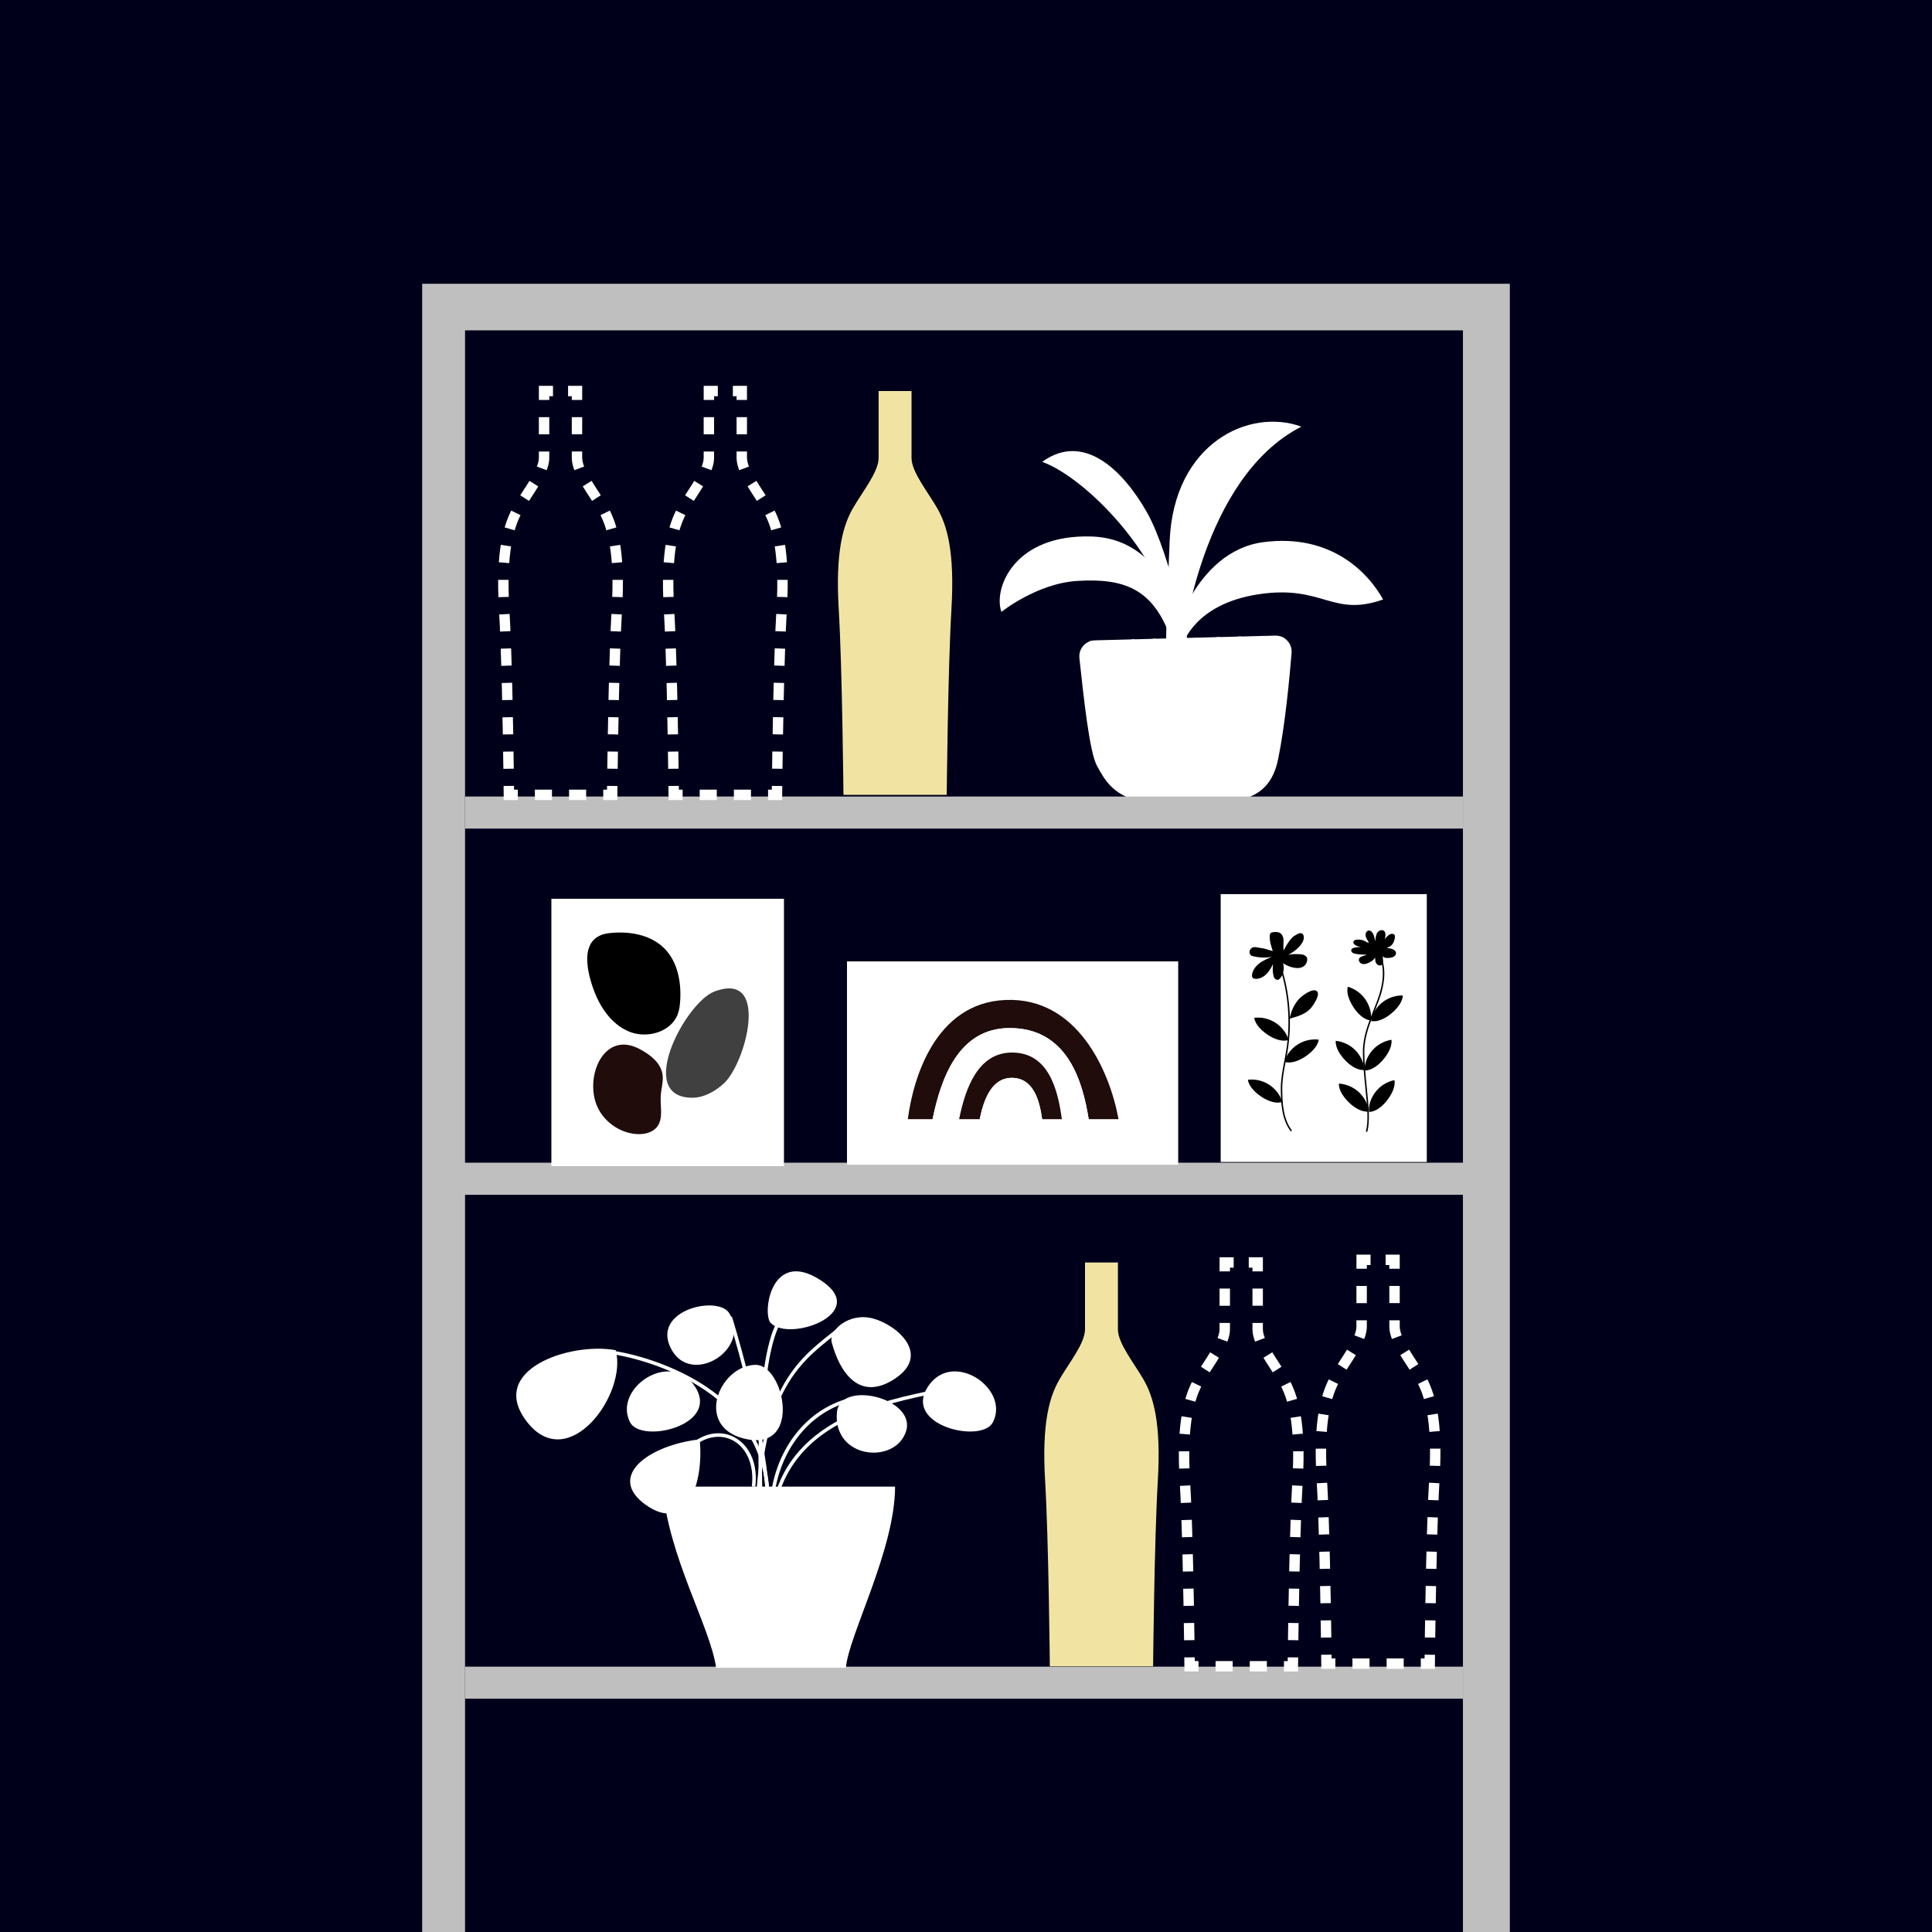
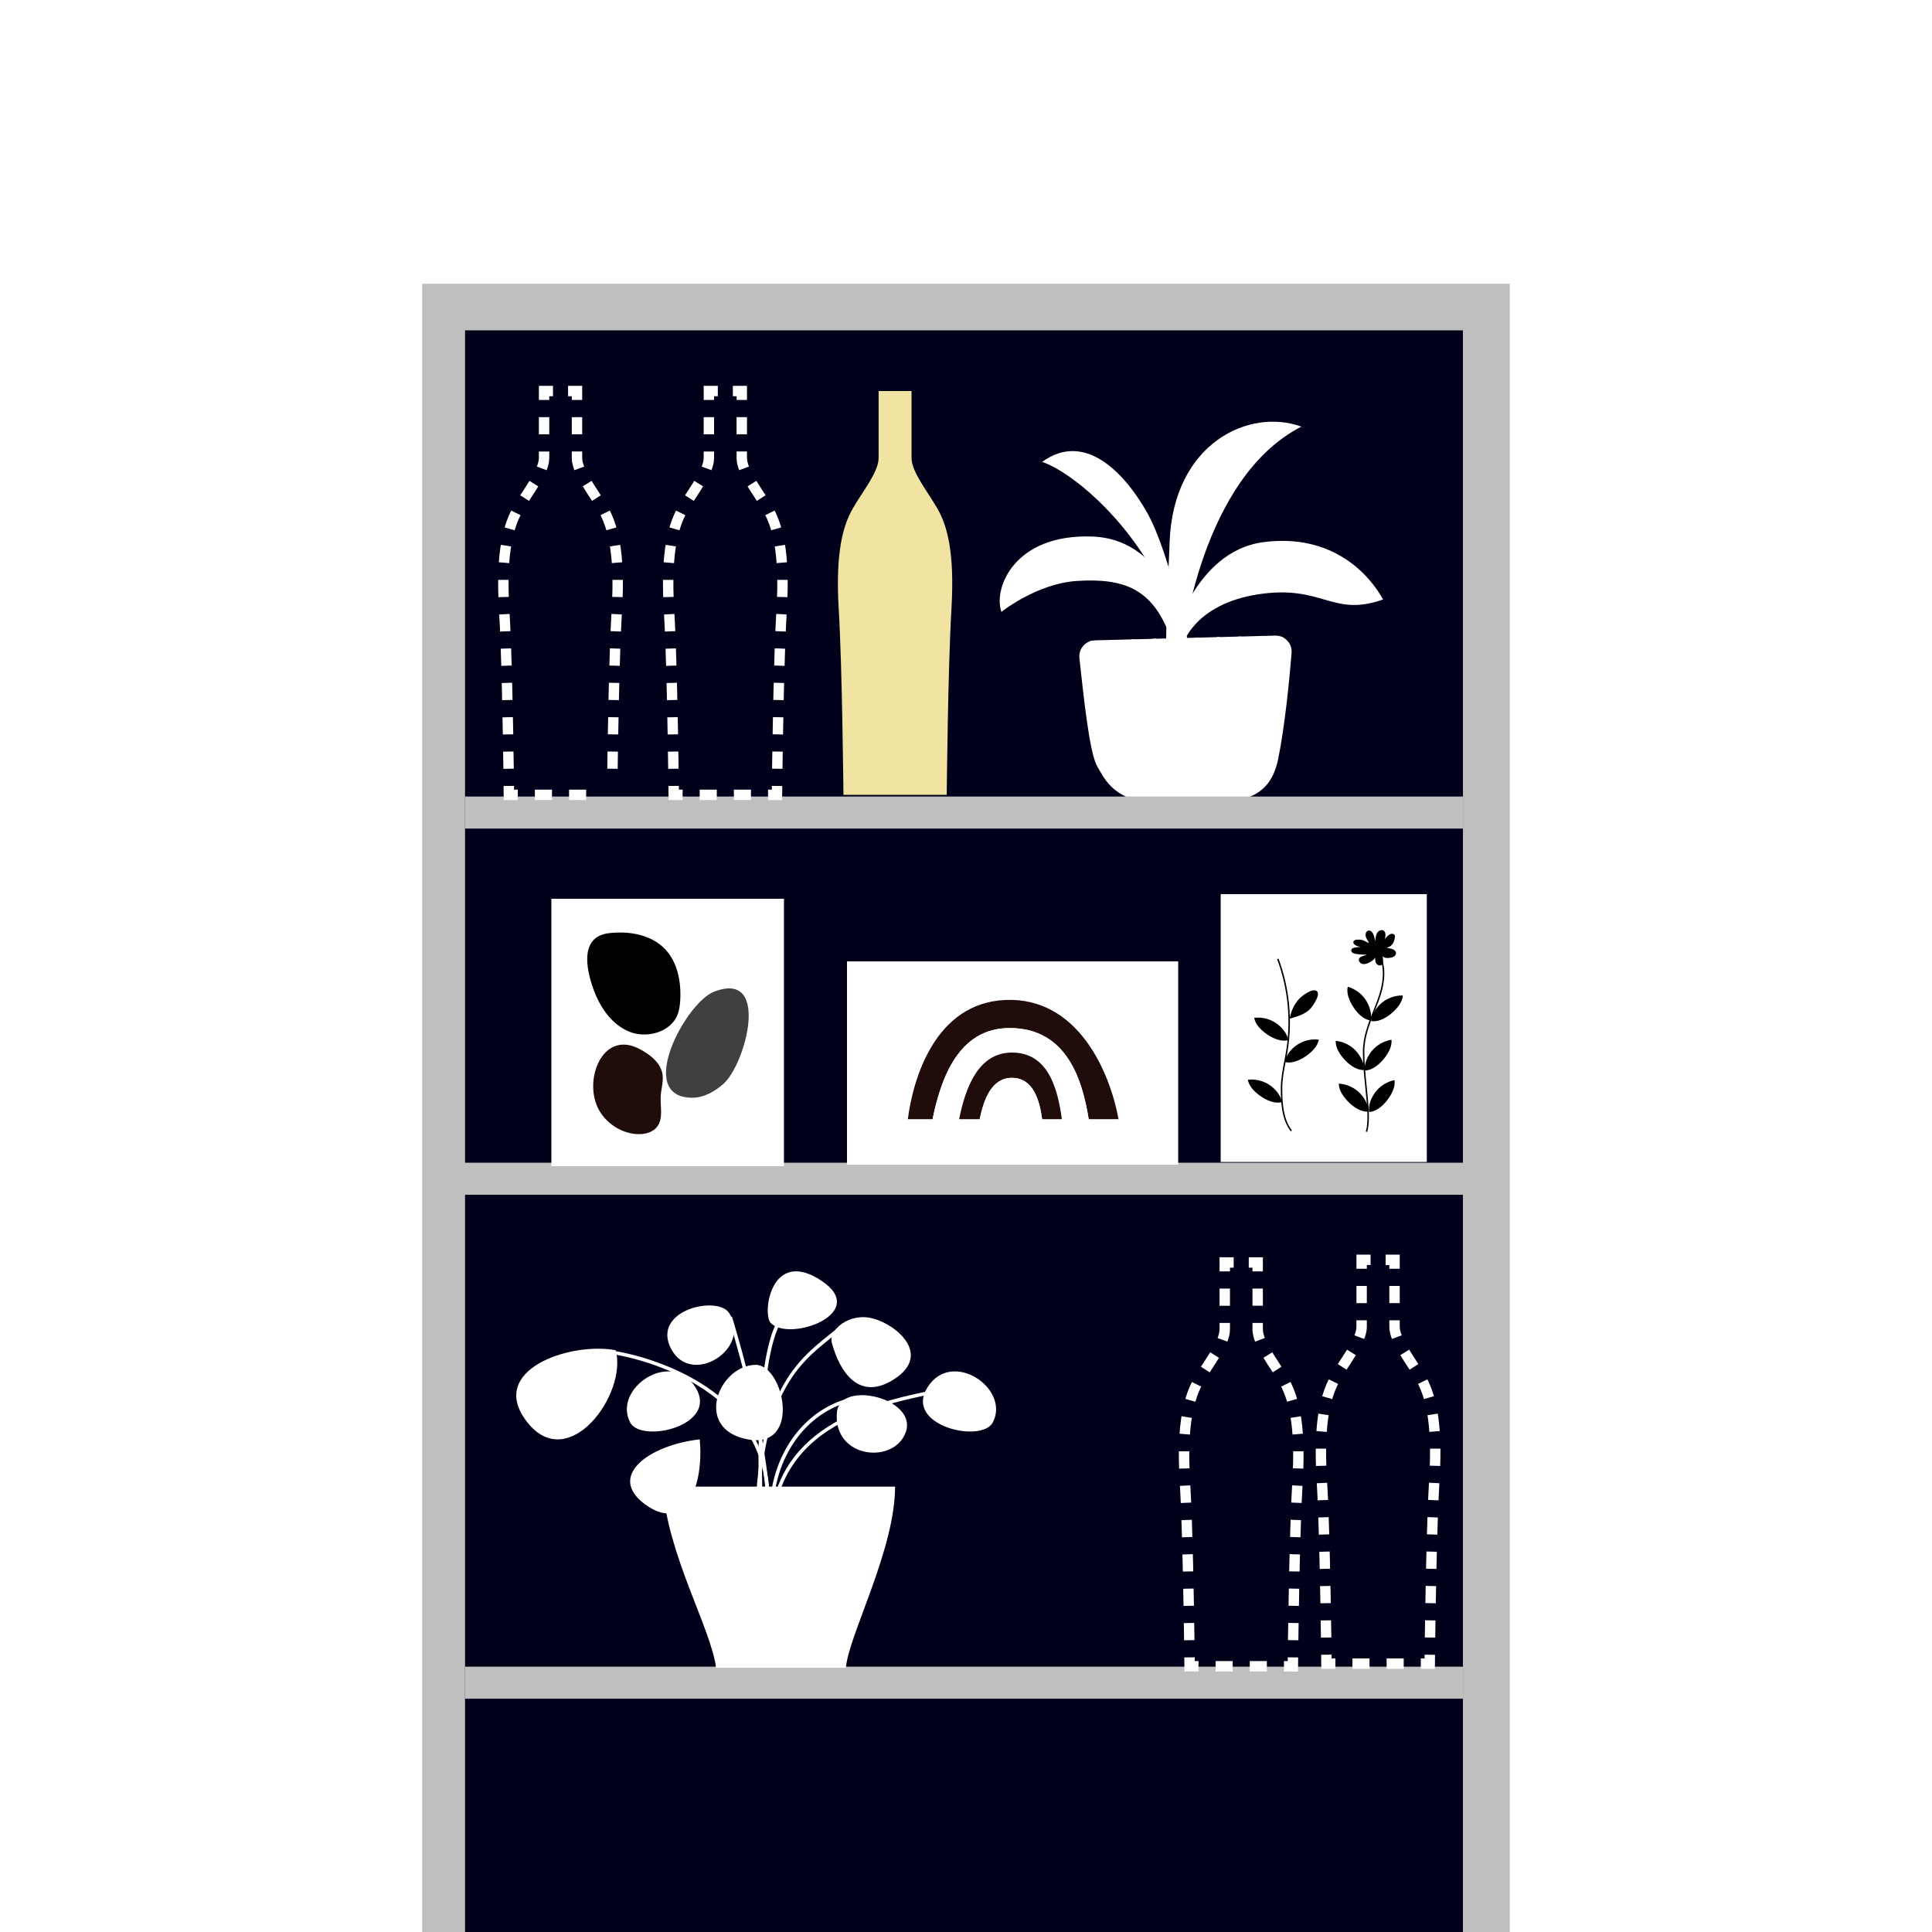
<svg xmlns="http://www.w3.org/2000/svg" id="Layer_1" data-name="Layer 1" viewBox="0 0 1300 1300">
  <defs>
    <style>
      .cls-1 {
        stroke-dasharray: 0 0 11.56 11.56;
      }

      .cls-1, .cls-2, .cls-3, .cls-4 {
        fill: none;
        stroke: #fff;
        stroke-miterlimit: 10;
        stroke-width: 7px;
      }

      .cls-2 {
        stroke-dasharray: 0 0 11.56 11.56;
      }

      .cls-5 {
        fill: #00001b;
      }

      .cls-6 {
        fill: #fff;
      }

      .cls-7 {
        fill: #f1e4a3;
      }

      .cls-8 {
        fill: #bfbfbf;
      }

      .cls-9 {
        fill: #1f0c0b;
      }

      .cls-10 {
        fill: #404040;
      }

      .cls-3 {
        stroke-dasharray: 0 0 11.5 11.5;
      }
    </style>
  </defs>
-   <rect class="cls-5" y="0" width="1300" height="1300" />
  <g>
    <rect class="cls-8" x="284.07" y="190.94" width="731.86" height="1109.06" />
    <rect class="cls-5" x="312.92" y="222.29" width="671.46" height="1077.71" />
    <g>
      <g>
        <path class="cls-6" d="m797.47,427.37s-9.95-64.46-62.56-66.35c-52.61-1.9-66.71,35.07-61.08,50.71,0,0,23.89-19.2,51.13-20.85,31.28-1.9,50.24,5.21,62.09,36.5l5.69,18.46,4.74-18.46Z" />
        <path class="cls-6" d="m701.25,310.78c25.59,9.01,73.94,54.51,87.21,104.75,13.27,50.24,4.27,30.31,4.27,30.31l9.01-2.79s-13.75-69.59-29.86-98.08c-16.12-28.49-42.66-54.56-70.62-34.18Z" />
        <path class="cls-6" d="m787.04,363.86c-2.86,65.75-2.37,70.15-2.37,70.15h11.09s12.13-112.33,79.91-146.93c-35.07-12.8-85.77,11.03-88.63,76.78Z" />
        <path class="cls-6" d="m788.45,431.94s14.71-60.96,61.63-67.13c46.92-6.16,71.57,22.18,80.57,38.58-34.6,12.14-40.29-10.14-83.89-3.51-43.6,6.64-51,34.13-51,34.13l-7.32-2.07Z" />
      </g>
      <path class="cls-6" d="m869.08,439.32c-1.4,17.09-4.41,48.92-9.05,71.47-3.24,15.7-11.08,23.08-22.65,26.62h-.01c-1.4.44-2.85.81-4.36,1.13h-.01c-1.72.37-3.5.68-5.35.94-.71.1-1.42.19-2.15.27h-.01c-1.91.22-3.87.39-5.91.53-.11.01-.22.01-.33.02-8.82.59-18.82.53-29.83.82-8.6.22-15.62-.43-21.39-1.67-.38-.08-.75-.16-1.11-.24-18.8-4.43-24.01-15.42-28.69-23.68-5.26-9.32-9.14-47.37-11.93-72.72-.55-4.91,2.29-9.37,6.58-11.13.69-.28,1.41-.5,2.16-.64.55-.1,1.11-.16,1.69-.17l10.34-.27,2.22-.05,12.07-.32,2.2-.05,12.09-.32,2.21-.07,12.11-.32,2.22-.05,12.13-.32,2.21-.05,12.15-.33,2.22-.05,12.15-.32,2.24-.05,12.17-.33,2.22-.05,8.38-.22c1.32-.03,2.58.16,3.75.57.74.25,1.45.58,2.1.98,3.37,2.03,5.52,5.84,5.17,10.09Z" />
      <g>
        <path class="cls-6" d="m767.13,536.51h-3.25c-8.63-8.25-15.43-19.68-19.84-33.37-4.5-13.97-6.2-28.68-7.86-42.92l-3.31-28.55c.69-.28,1.41-.5,2.16-.64l3.36,28.94c1.64,14.13,3.34,28.74,7.76,42.51,4.59,14.25,11.81,25.95,20.98,34.03Z" />
        <path class="cls-6" d="m774.64,536.51h-2.89c-7.06-8.57-12.64-20.27-15.92-33.44-3.51-14.15-4.73-27.62-6.01-41.87l-2.77-30.61,2.22-.05,2.75,30.48c1.28,14.16,2.49,27.54,5.95,41.55,3.38,13.59,9.26,25.54,16.66,33.96Z" />
        <path class="cls-6" d="m782.24,536.51h-2.58c-5.5-9.11-9.81-21.08-12.03-33.51-2.52-14.16-3.33-26.8-4.19-40.17l-2.09-32.62,2.2-.05,2.1,32.53c.85,13.31,1.66,25.89,4.15,39.93,2.26,12.7,6.75,24.9,12.43,33.89Z" />
        <path class="cls-6" d="m789.93,536.51h-2.37c-2.53-6.71-6.51-18.98-8.13-33.59-1.53-13.78-1.95-25.33-2.41-37.56l-1.37-35.53,2.21-.07,1.37,35.52c.46,12.18.88,23.7,2.4,37.39,1.23,11.04,4.3,23.48,8.3,33.83Z" />
        <path class="cls-6" d="m797.74,536.51h-2.25c-.24-1.6-.52-3.32-.81-5.08-1.32-8.15-2.96-18.29-3.45-28.57-.59-12.52-.68-22.43-.76-32.94-.03-3.2-.05-6.43-.11-9.8l-.39-30.65,2.22-.05.39,30.67c.04,3.38.07,6.62.1,9.83.09,10.48.17,20.38.76,32.86.48,10.15,2.12,20.23,3.42,28.33.31,1.89.6,3.71.86,5.42Z" />
        <path class="cls-6" d="m805.27,502.83c-.09,5.53.11,10.96.29,16.2.22,6.36.44,12.42.07,17.48h-2.21c.37-4.97.15-11.05-.07-17.4-.19-5.27-.38-10.73-.31-16.31.13-8.52.29-15.57.46-22.4.16-6.76.33-13.14.41-20.31l.4-30.99,2.21-.05-.4,31.08c-.09,7.19-.25,13.58-.41,20.34-.16,6.82-.33,13.87-.45,22.38Z" />
        <path class="cls-6" d="m820.91,428.66l-1.22,31.49c-.58,14.72-1.36,25.83-2.61,42.75-.24,3.17-.4,6.36-.57,9.44-.48,8.9-.93,17.39-2.86,24.18h-2.3c2.01-6.63,2.46-15.23,2.94-24.3.16-3.1.33-6.29.57-9.49,1.24-16.88,2.04-27.98,2.61-42.67l1.21-31.35,2.22-.05Z" />
        <path class="cls-6" d="m835.29,428.29l-2.06,31.88c-.93,14.4-1.94,24.4-4.35,42.78-.21,1.59-.4,3.17-.6,4.75-1.33,10.7-2.6,20.89-6.51,28.81h-2.48c4.12-7.72,5.42-18.13,6.78-29.08.21-1.58.4-3.16.61-4.75,2.4-18.33,3.4-28.29,4.33-42.65l2.04-31.69,2.24-.05Z" />
        <path class="cls-6" d="m849.68,427.9l-2.91,32.3c-1.36,15.16-2.73,24.75-6.08,42.8l-.21,1.11c-2.15,11.57-4.35,23.48-10.53,32.4h-2.72c6.58-8.56,8.76-20.37,11.07-32.79l.21-1.11c3.34-17.97,4.7-27.52,6.06-42.6l2.89-32.05,2.22-.05Z" />
        <path class="cls-6" d="m863.91,429.23l-3.59,30.99c-1.61,13.84-3.05,22.86-7.84,42.83-2.58,10.77-5.7,23.8-14.28,33.46h-3.01c8.48-8.52,11.91-20.47,15.14-33.96,4.7-19.6,6.13-28.19,7.8-42.58l3.69-31.72c.74.25,1.45.58,2.1.98Z" />
      </g>
    </g>
    <rect class="cls-8" x="312.92" y="535.97" width="671.46" height="21.57" />
    <rect class="cls-8" x="310.73" y="782.36" width="677.96" height="21.57" />
    <rect class="cls-8" x="312.92" y="1121.46" width="671.46" height="21.57" />
    <g>
      <g>
        <rect class="cls-6" x="573.05" y="650.04" width="216.6" height="130.56" />
        <path class="cls-6" d="m792.78,783.73h-222.86v-136.83h222.86v136.83Zm-216.6-6.27h210.33v-124.29h-210.33v124.29Z" />
      </g>
      <path class="cls-9" d="m752.65,753.08h-20.09c-4.15-25.99-14.5-61.35-53.23-61.33-34.59.02-46.28,34.33-51.83,61.33h-16.64c3.36-26.16,17.82-78.33,65.85-80.23,48.03-1.9,69.84,47.25,75.94,80.23Z" />
      <path class="cls-6" d="m732.56,753.08h-18.07c-2.75-20.29-9.06-44.84-33.55-44.84-22.78,0-31.34,23.79-35.58,44.84h-17.86c5.55-27,17.24-61.31,51.83-61.33,38.74-.02,49.08,35.34,53.23,61.33Z" />
      <path class="cls-9" d="m714.49,753.08h-13.25c-1.81-12.98-5.98-27.82-20.44-27.82-13.46,0-18.86,14.42-21.58,27.82h-13.85c4.24-21.05,12.8-44.84,35.58-44.84,24.49,0,30.8,24.55,33.55,44.84Z" />
      <path class="cls-6" d="m701.24,753.08h-42.02c2.72-13.4,8.12-27.82,21.58-27.82,14.46,0,18.63,14.84,20.44,27.82Z" />
    </g>
    <g>
      <path class="cls-6" d="m517.95,1034.83c-1.47-75.2,69.81-90.74,104.06-98.21,7.46-1.63,13.35-2.91,16.42-4.32l.99,2.15c-3.3,1.51-9.3,2.82-16.9,4.48-17.26,3.76-43.35,9.45-64.78,23.36-25.45,16.52-38.04,40.91-37.42,72.49l-2.37.05Z" />
      <path class="cls-6" d="m515.42,1006.21c-.83-29.24-14.8-53.17-41.52-71.13-20.96-14.09-46.4-21.67-63.22-24.08l.34-2.34c17.08,2.44,42.92,10.15,64.21,24.45,27.39,18.41,41.71,42.98,42.57,73.03l-2.37.07Z" />
      <path class="cls-6" d="m515.42,1006.27c-4.1-52.86-24.98-118.96-25.19-119.62l2.26-.72c.21.66,21.18,67.03,25.3,120.16l-2.36.18Z" />
      <path class="cls-6" d="m510.7,1009.88c-2.98-111.74,14.64-124.12,15.39-124.6l1.26,2.01c-.15.1-17.2,13.28-14.28,122.53l-2.37.06Z" />
      <path class="cls-6" d="m510.59,1019.98l-2.37-.06c2.24-83.79,28.67-104.92,49.91-121.89,2.52-2.01,4.89-3.91,7.21-5.89l1.54,1.8c-2.34,2-4.74,3.91-7.27,5.93-21.94,17.54-46.81,37.42-49.02,120.11Z" />
-       <path class="cls-6" d="m508.21,1000.45l-2.35-.3c1.69-13.3-2.82-24.94-11.76-30.37-7.52-4.56-16.94-3.86-25.2,1.87l-1.35-1.95c9.06-6.28,19.44-7.01,27.78-1.95,9.76,5.92,14.7,18.45,12.89,32.7Z" />
      <path class="cls-6" d="m520.32,1013.58l-2.36-.13c2.03-37.19,24.77-66.68,56.57-73.4l.49,2.32c-30.74,6.49-52.72,35.11-54.7,71.21Z" />
      <path class="cls-6" d="m445.86,1000.3c3.67,47,32.31,94.73,35.98,121.9h87.38c1.47-21.08,33.06-79.31,33.06-121.9h-156.42Z" />
      <path class="cls-6" d="m414.28,908.51c-31.01-5.7-87.21,13.48-59.39,48.6,27.82,35.12,67.47-19.3,59.39-48.6Z" />
      <path class="cls-6" d="m470.82,968.52c-34.51,3.87-63.21,25.17-36.01,44.26,27.2,19.09,38.95-14.36,36.01-44.26Z" />
      <path class="cls-6" d="m490.65,883.54c-7.78-12.22-52.56-1.99-39.13,23.97,13.43,25.96,54.55.26,39.13-23.97Z" />
      <path class="cls-6" d="m518.55,890.15c-5.74-6.09,0-50.67,33.79-28.64,33.78,22.03-21.31,41.86-33.79,28.64Z" />
      <path class="cls-6" d="m559.68,903.37c5.18,19.49,18.38,40.4,42.6,24.24,24.22-16.16,1.46-35.99-14.7-40.39-16.16-4.41-30.11,7.86-27.9,16.16Z" />
      <path class="cls-6" d="m508.27,918.37c-24.96.55-41.86,43.34-5.14,50.15,36.72,6.81,24.23-50.58,5.14-50.15Z" />
      <path class="cls-6" d="m424.01,957.11c7.54,14.42,60.24,2.14,43.87-23.73-16.36-25.86-55.8.91-43.87,23.73Z" />
      <path class="cls-6" d="m668.04,957.11c-7.54,14.42-60.24,2.14-43.87-23.73,16.36-25.86,55.8.91,43.87,23.73Z" />
      <path class="cls-6" d="m563.14,950.37c1.91-22.21,53.82-9.51,46.47,12.87-7.34,22.38-49.17,18.53-46.47-12.87Z" />
    </g>
    <g>
      <g>
        <rect class="cls-6" x="824.87" y="605.14" width="131.7" height="173.23" />
        <path class="cls-6" d="m960.06,781.86h-138.69v-180.21h138.69v180.21Zm-131.7-6.98h124.72v-166.25h-124.72v166.25Z" />
      </g>
      <g>
        <path d="m868.51,761.27c-6.11-8.16-6.65-18.73-6.69-28.86-.02-6.13,1.16-12.24,2.3-18.15.43-2.25.88-4.58,1.26-6.87,3.4-20.79,1.33-42.22-6.01-61.97l.94-.35c7.39,19.91,9.49,41.52,6.05,62.48-.38,2.31-.83,4.64-1.27,6.9-1.13,5.86-2.3,11.92-2.28,17.95.04,9.96.57,20.35,6.49,28.27l-.8.6Z" />
-         <path d="m849.03,638c-2.86-.27-5.62-1.71-7.46.49-1.86,2.21-.09,4.45.68,4.67,4.4,1.26,9.09,1.49,13.59.67-2.85,1.17-5.74,2.37-8.22,4.21-2.48,1.84-4.54,4.43-5.1,7.47-.16.88-.16,1.9.49,2.53.46.44,1.13.57,1.76.6,2.74.14,5.39-1.25,7.35-3.18,1.95-1.93,3.3-4.38,4.55-6.83-.39,2.37-.37,4.81.07,7.18.18.96.45,1.95,1.1,2.68.66.73,1.8,1.09,2.64.59,3.02-2.22,4.1-7.63,2.78-10.94,5.3,3.35,13.46,5.37,15.88-.41,1.88-4.52-2.2-5.5-3.9-5.61-4.2-.28-8.86-.42-12.09,2.27,5.19-2.48,10.52-5.48,13.34-10.5,1.77-3.15.78-7.79-3.68-5.26-1.29.73-2.59,1.39-3.56,2.5-2.21,2.52-4.05,5.36-5.44,8.41-.49-1.99-.12-4.07-.12-6.12,0-2.05-.49-4.32-2.18-5.48-1.4-.97-3.26-.93-4.95-.67-.57.09-1.18.21-1.59.62-.47.47-.55,1.19-.58,1.86-.15,3.65.95,6.77,2.02,10.16-2.4-.38-4.79-1.67-7.36-1.9Z" />
        <path d="m858.46,688.34c-4.22-2.83-9.47-4.09-14.52-3.48.35,2.43,1.71,4.61,3.31,6.47,4.08,4.74,13.17,10.5,19.67,8.5-.94-4.61-4.61-8.92-8.45-11.49Z" />
        <path d="m854.2,730.03c-4.22-2.83-9.47-4.09-14.52-3.48.35,2.43,1.71,4.61,3.31,6.47,4.08,4.74,13.17,10.5,19.67,8.5-.94-4.61-4.61-8.92-8.45-11.49Z" />
        <path d="m872.83,703.03c4.22-2.83,9.47-4.09,14.52-3.48-.35,2.43-1.71,4.61-3.31,6.47-4.08,4.74-13.17,10.5-19.67,8.5.94-4.61,4.61-8.92,8.45-11.49Z" />
        <path d="m881.64,678.82c-3.6,3.74-8.87,5.25-13.88,6.61.97-4.94,3.01-9.77,6.48-13.41,1.78-1.87,9.41-7.85,12.07-4.85,2.15,2.43-2.93,9.83-4.67,11.64Z" />
      </g>
      <g>
        <path d="m919.98,761.66l-.96-.28c2.01-6.74.89-17.68-.29-29.25-.83-8.13-1.69-16.54-1.68-24.71.02-9.76,3.7-19.02,7.26-27.98.8-2.01,1.6-4.01,2.35-6.02,3.72-9.88,6.62-23.7-.74-33.43l.8-.6c7.63,10.09,4.69,24.27.87,34.38-.76,2.01-1.56,4.02-2.36,6.04-3.53,8.87-7.18,18.04-7.19,27.61-.01,8.11.84,16.5,1.67,24.6,1.19,11.68,2.32,22.71.25,29.64Z" />
        <path d="m918.95,672.78c-2.81-4.24-7.16-7.42-12.05-8.81-.62,2.38-.2,4.91.56,7.24,1.94,5.95,8.1,14.77,14.86,15.43.91-4.62-.82-10.01-3.37-13.86Z" />
        <path d="m929.82,674.74c3.92-3.24,9.02-5.02,14.1-4.92-.1,2.45-1.23,4.75-2.64,6.76-3.59,5.13-12.05,11.77-18.71,10.43.47-4.68,3.69-9.34,7.26-12.28Z" />
        <path d="m912.21,706.92c-3.5-3.68-8.35-6.06-13.41-6.57-.19,2.45.66,4.87,1.81,7.03,2.95,5.52,10.56,13.12,17.33,12.6.09-4.7-2.55-9.71-5.74-13.06Z" />
        <path d="m923.25,706.95c3.29-3.87,8-6.51,13.02-7.31.33,2.43-.39,4.9-1.42,7.12-2.63,5.68-9.81,13.69-16.6,13.54-.35-4.69,2.01-9.84,5-13.36Z" />
        <path d="m914.58,735.12c-3.66-3.53-8.61-5.69-13.68-5.98-.09,2.45.87,4.83,2.12,6.95,3.18,5.39,11.12,12.65,17.87,11.83-.12-4.7-2.97-9.59-6.3-12.8Z" />
        <path d="m925.61,734.66c3.12-4.01,7.71-6.86,12.69-7.87.44,2.42-.17,4.91-1.11,7.18-2.38,5.79-9.2,14.11-16,14.25-.56-4.67,1.58-9.92,4.41-13.56Z" />
        <path d="m912.84,632.3c-.85.11-1.8.41-2.12,1.21-.45,1.12.69,2.23,1.78,2.75,1.38.66,2.9,1.03,4.43,1.06-1.88-.17-3.78-.05-5.62.37-.81.18-1.72.52-2.02,1.3-.27.72.12,1.55.72,2.02.61.47,1.38.65,2.14.79,2.43.45,4.91.62,7.38.5-1.64,1.12-4.31,1-5.05,2.85-.56,1.41.65,3.04,2.12,3.43,1.47.39,3.02-.12,4.4-.76,1.73-.8,3.45-1.9,4.32-3.59-.02,1.35,0,2.78.7,3.94.69,1.16,2.28,1.9,3.45,1.21,1.31-.77,1.29-2.64,1.11-4.15-.08-.63-.16-1.27-.23-1.9.9,1.34,2.82,1.38,4.42,1.21,1.03-.11,2.08-.26,2.99-.77.9-.51,1.63-1.45,1.59-2.49-.06-1.32-1.3-2.29-2.55-2.71-1.25-.42-2.61-.47-3.83-.98,1.58-.08,3.04-1.04,3.98-2.31.94-1.28,1.42-2.84,1.64-4.41.07-.5.12-1.02-.08-1.48-.3-.7-1.11-1.09-1.88-1.06-.76.02-1.48.38-2.11.81-1.81,1.24-3.15,3.15-3.69,5.27.86-1.57,1.35-3.34,1.4-5.13.03-.98-.11-2.05-.79-2.76-1.34-1.39-3.85-.41-4.82,1.26-.97,1.67-.96,3.7-1.34,5.59-.16-1.31-.44-2.6-.84-3.86-.56-1.73-1.9-3.7-3.68-3.34-1.76.36-2.24,2.77-1.62,4.45.49,1.32,1.41,2.42,1.93,3.71-1.1.1-2.57-1.21-3.72-1.58-1.45-.47-3-.63-4.51-.44Z" />
      </g>
    </g>
    <g>
      <g>
        <rect class="cls-6" x="374.09" y="607.83" width="150.34" height="173.77" />
        <path class="cls-6" d="m527.51,784.69h-156.5v-179.93h156.5v179.93Zm-150.34-6.16h144.19v-167.62h-144.19v167.62Z" />
      </g>
      <g>
        <path d="m398.98,664.66c4.27,12.33,12.07,24.32,24.09,29.39,12.02,5.08,28.48.54,33-11.71,1.06-2.87,1.43-5.95,1.62-9.01.79-12.56-1.73-26.11-10.56-35.07-9.38-9.5-24.01-11.9-37.28-10.36-19.51,2.26-15.6,23.1-10.88,36.75Z" />
        <path class="cls-9" d="m401.35,743.3c4.26,10.96,15.2,19,26.94,19.79,5.08.34,10.71-.86,13.84-4.88,4.34-5.59,2.04-13.58,2.44-20.65.28-4.92,1.97-9.82,1.21-14.69-1.24-7.92-8.5-13.38-15.6-17.1-23.59-12.35-36.51,17.77-28.82,37.54Z" />
        <path class="cls-10" d="m465.41,738.65c8,.1,15.51-4.09,21.46-9.44,15.01-13.5,31.72-76.59-6.36-61.95-19.23,7.4-53.14,70.9-15.1,71.38Z" />
      </g>
    </g>
-     <path class="cls-7" d="m779.07,996.42c-2.37,39.47-3.17,124.79-3.17,124.79h-69.49s-.8-85.32-3.17-124.79c-2.37-39.5,3.17-56.9,9.48-67.95,6.31-11.05,17.36-24.48,17.36-33.96v-45.01h22.14v45.01c0,9.48,11.05,22.91,17.36,33.96,6.31,11.05,11.85,28.45,9.48,67.95Z" />
    <path class="cls-7" d="m640.2,410.05c-2.37,39.47-3.17,124.79-3.17,124.79h-69.49s-.8-85.32-3.17-124.79c-2.37-39.5,3.17-56.9,9.48-67.95,6.31-11.05,17.36-24.48,17.36-33.96v-45.01h22.14v45.01c0,9.48,11.05,22.91,17.36,33.96,6.31,11.05,11.85,28.45,9.48,67.95Z" />
    <g>
      <path class="cls-4" d="m522.87,528.84c-.04,3.82-.06,6-.06,6h-6" />
      <line class="cls-3" x1="505.31" y1="534.83" x2="465.07" y2="534.83" />
      <path class="cls-4" d="m459.32,534.83h-6s-.02-2.18-.06-6" />
      <path class="cls-2" d="m453.11,517.28c-.37-27.1-1.26-78.94-2.96-107.24-2.37-39.5,3.17-56.9,9.48-67.95,6.31-11.05,17.36-24.48,17.36-33.96v-33.22" />
      <polyline class="cls-4" points="477 269.12 477 263.12 483 263.12" />
      <polyline class="cls-4" points="493.13 263.12 499.13 263.12 499.13 269.12" />
      <path class="cls-1" d="m499.13,280.68v27.45c0,9.48,11.05,22.91,17.36,33.96,6.31,11.05,11.85,28.45,9.48,67.95-1.83,30.46-2.72,88.23-3.04,113.01" />
    </g>
    <g>
-       <path class="cls-4" d="m411.98,528.84c-.04,3.82-.06,6-.06,6h-6" />
      <line class="cls-3" x1="394.41" y1="534.83" x2="354.17" y2="534.83" />
      <path class="cls-4" d="m348.42,534.83h-6s-.02-2.18-.06-6" />
      <path class="cls-2" d="m342.21,517.28c-.37-27.1-1.26-78.94-2.96-107.24-2.37-39.5,3.17-56.9,9.48-67.95,6.31-11.05,17.36-24.48,17.36-33.96v-33.22" />
      <polyline class="cls-4" points="366.1 269.12 366.1 263.12 372.1 263.12" />
      <polyline class="cls-4" points="382.24 263.12 388.24 263.12 388.24 269.12" />
      <path class="cls-1" d="m388.24,280.68v27.45c0,9.48,11.05,22.91,17.36,33.96,6.31,11.05,11.85,28.45,9.48,67.95-1.83,30.46-2.72,88.23-3.04,113.01" />
    </g>
    <g>
      <path class="cls-4" d="m870,1115.21c-.04,3.82-.06,6-.06,6h-6" />
      <line class="cls-3" x1="852.44" y1="1121.2" x2="812.2" y2="1121.2" />
      <path class="cls-4" d="m806.45,1121.2h-6s-.02-2.18-.06-6" />
      <path class="cls-2" d="m800.24,1103.65c-.37-27.1-1.26-78.94-2.96-107.24-2.37-39.5,3.17-56.9,9.48-67.95,6.31-11.05,17.36-24.48,17.36-33.96v-33.22" />
      <polyline class="cls-4" points="824.12 855.49 824.12 849.49 830.12 849.49" />
      <polyline class="cls-4" points="840.26 849.49 846.26 849.49 846.26 855.49" />
      <path class="cls-1" d="m846.26,867.05v27.45c0,9.48,11.05,22.91,17.36,33.96,6.31,11.05,11.85,28.45,9.48,67.95-1.83,30.46-2.72,88.23-3.04,113.01" />
    </g>
    <g>
      <path class="cls-4" d="m962.09,1113.43c-.04,3.82-.06,6-.06,6h-6" />
      <line class="cls-3" x1="944.53" y1="1119.42" x2="904.29" y2="1119.42" />
      <path class="cls-4" d="m898.54,1119.42h-6s-.02-2.18-.06-6" />
      <path class="cls-2" d="m892.33,1101.87c-.37-27.1-1.26-78.94-2.96-107.24-2.37-39.5,3.17-56.9,9.48-67.95,6.31-11.05,17.36-24.48,17.36-33.96v-33.22" />
      <polyline class="cls-4" points="916.22 853.71 916.22 847.71 922.22 847.71" />
      <polyline class="cls-4" points="932.35 847.71 938.35 847.71 938.35 853.71" />
      <path class="cls-1" d="m938.35,865.27v27.45c0,9.48,11.05,22.91,17.36,33.96,6.31,11.05,11.85,28.45,9.48,67.95-1.83,30.46-2.72,88.23-3.04,113.01" />
    </g>
  </g>
</svg>